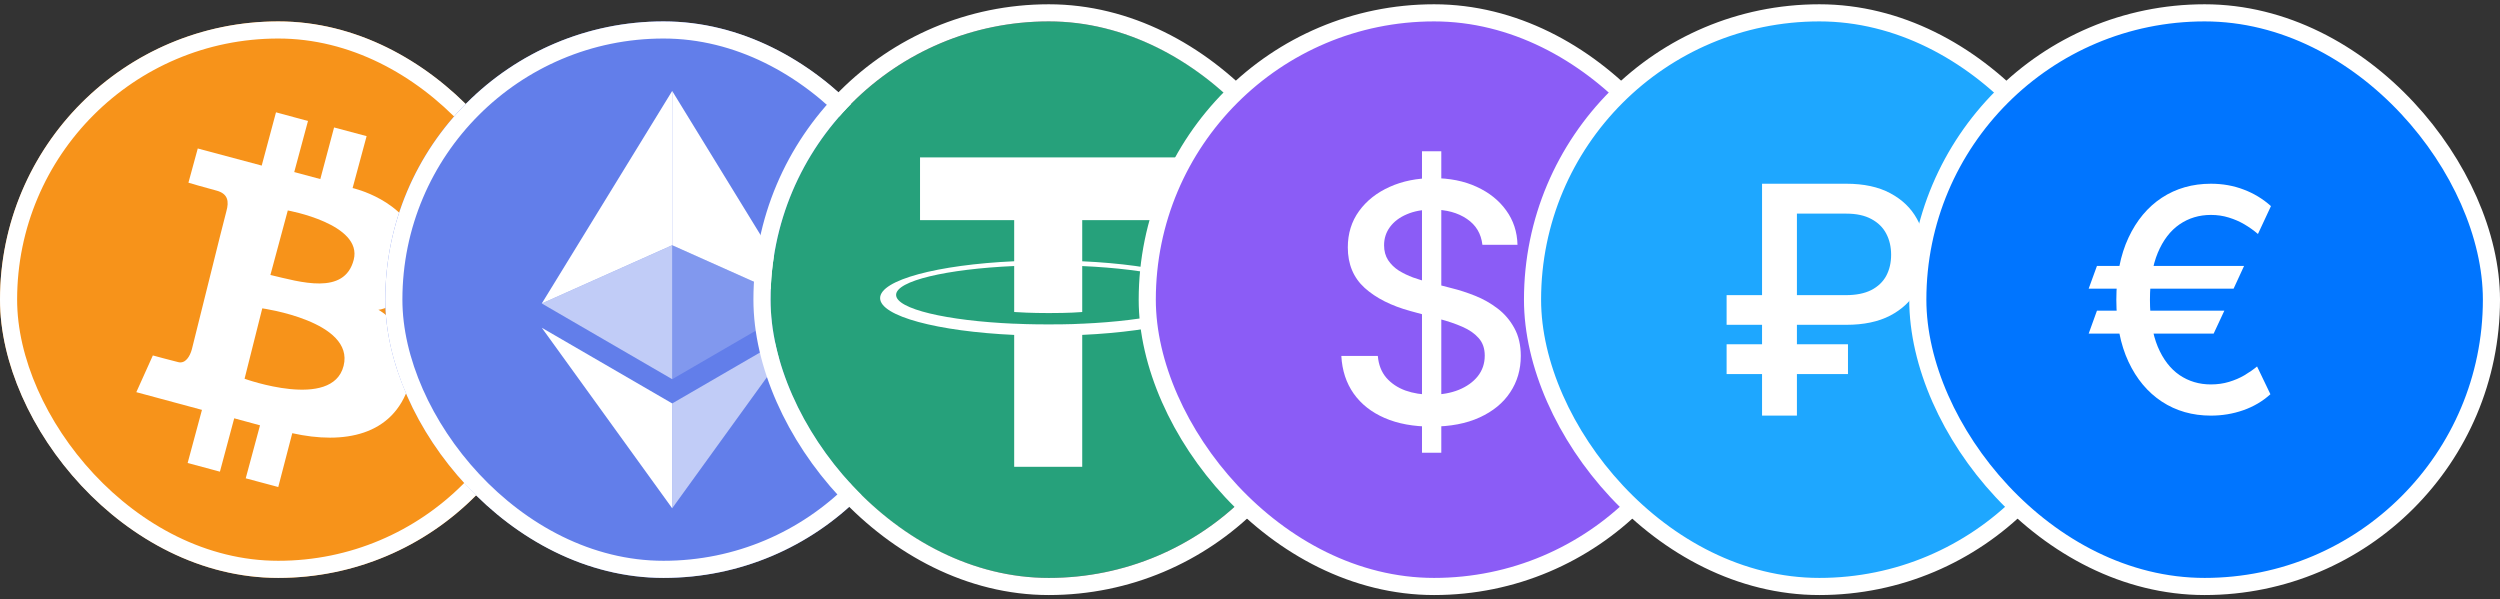
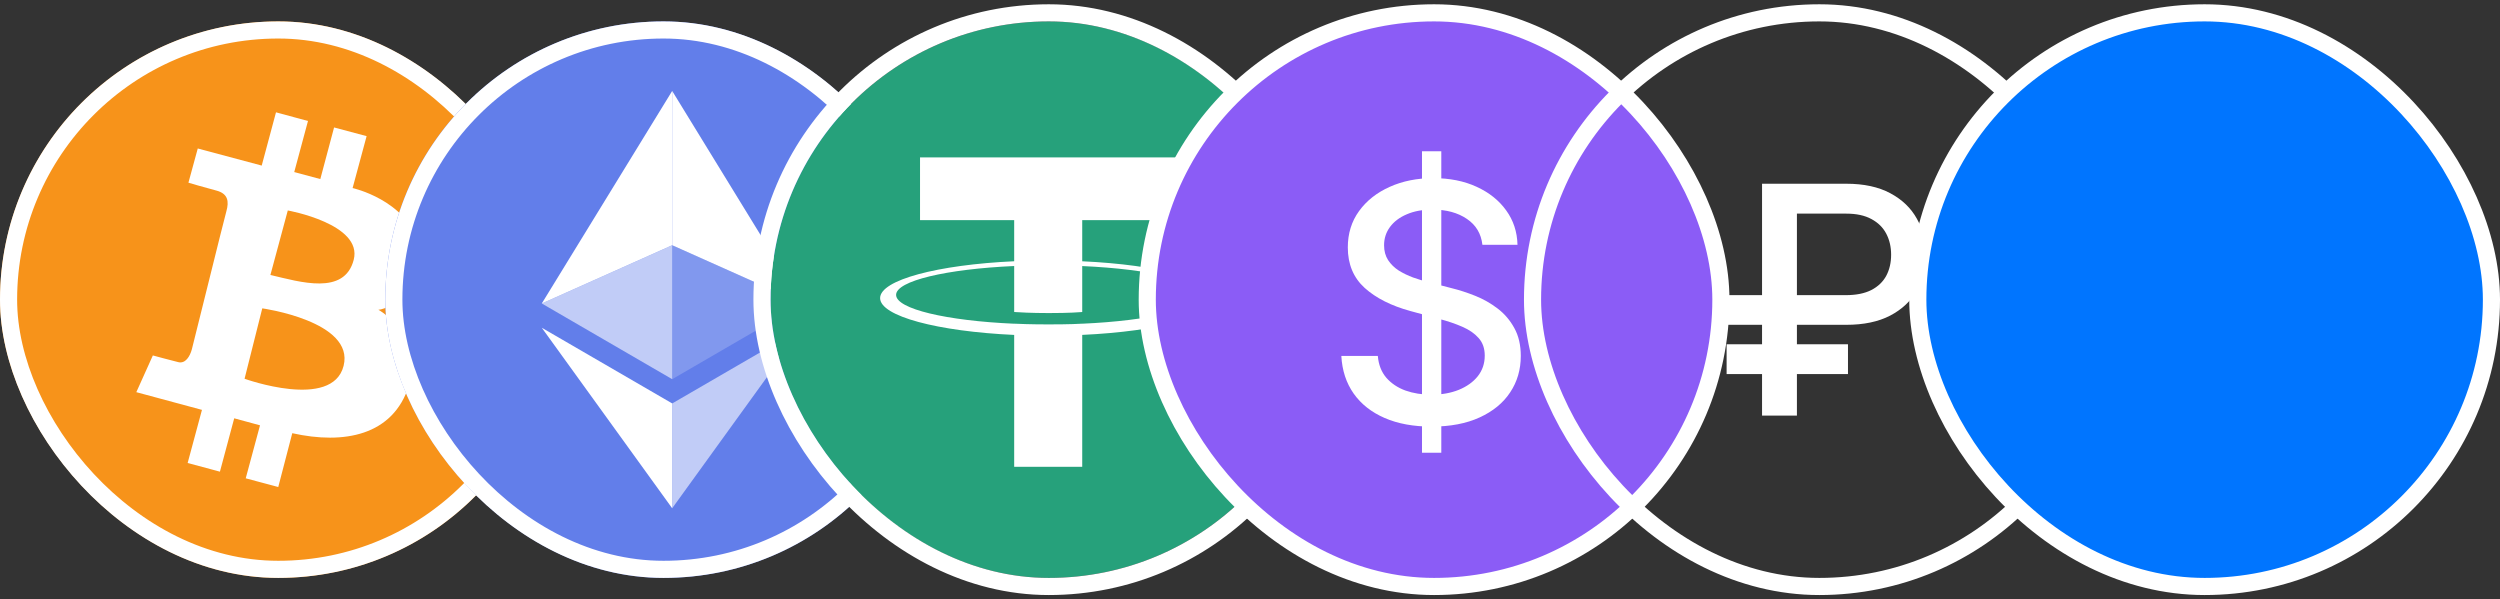
<svg xmlns="http://www.w3.org/2000/svg" width="100%" height="100%" viewBox="0 0 292 70" fill="none" preserveAspectRatio="xMidYMid meet">
  <rect x="0" y="0" width="292" height="70" fill="#333333" stroke="none" />
  <g clip-path="url(#clip0_1_8390)">
    <path d="M65 35C65 41.428 63.094 47.711 59.523 53.056C55.952 58.401 50.876 62.566 44.937 65.026C38.999 67.486 32.464 68.129 26.16 66.876C19.855 65.621 14.064 62.526 9.519 57.981C4.974 53.436 1.879 47.645 0.624 41.34C-0.63 35.036 0.014 28.501 2.474 22.563C4.934 16.624 9.099 11.548 14.444 7.977C19.789 4.406 26.072 2.5 32.5 2.5C41.12 2.5 49.386 5.924 55.481 12.019C61.576 18.114 65 26.381 65 35Z" fill="#F7931A" />
    <path fill-rule="evenodd" clip-rule="evenodd" d="M23.099 17.341L30.568 19.341L32.237 13.119L35.972 14.132L34.367 20.097L37.413 20.916L39.021 14.886L42.82 15.902L41.184 21.965C41.184 21.965 47.388 23.338 48.848 28.385C50.307 33.431 45.639 36.081 44.197 36.182C44.197 36.182 49.633 39.163 47.766 45.028C45.899 50.892 40.167 51.941 34.137 50.597L32.5 56.884L28.701 55.868L30.37 49.678L27.356 48.857L25.687 55.091L21.917 54.078L23.589 47.873L15.922 45.805L17.854 41.515C17.854 41.515 20.017 42.106 20.835 42.301C21.654 42.496 22.18 41.645 22.41 40.794C22.641 39.943 26.112 25.841 26.44 24.68C26.768 23.519 26.635 22.612 25.259 22.254C23.882 21.897 22.009 21.338 22.009 21.338L23.099 17.341ZM30.633 36.016L28.565 44.239C28.565 44.239 38.82 47.941 40.132 42.732C41.444 37.523 30.633 36.016 30.633 36.016ZM31.584 32.116L33.614 24.582C33.614 24.582 42.395 26.154 41.313 30.347C40.232 34.539 35.056 32.932 31.584 32.116Z" fill="white" />
  </g>
  <rect x="1" y="3.5" width="63" height="63" rx="31.5" stroke="white" stroke-width="2" />
  <g clip-path="url(#clip1_1_8390)">
    <path d="M77.5 67.5C95.449 67.5 110 52.949 110 35C110 17.051 95.449 2.5 77.5 2.5C59.551 2.5 45 17.051 45 35C45 52.949 59.551 67.5 77.5 67.5Z" fill="#627EEA" />
    <path d="M78.512 10.624V28.642L93.74 35.446L78.512 10.624Z" fill="white" />
    <path d="M78.511 10.624L63.281 35.446L78.511 28.642V10.624Z" fill="white" />
-     <path d="M78.512 47.122V59.365L93.75 38.282L78.512 47.122Z" fill="white" fill-opacity="0.602" />
+     <path d="M78.512 47.122V59.365L93.75 38.282Z" fill="white" fill-opacity="0.602" />
    <path d="M78.511 59.365V47.12L63.281 38.282L78.511 59.365Z" fill="white" />
    <path d="M78.512 44.289L93.74 35.447L78.512 28.646V44.289Z" fill="white" fill-opacity="0.2" />
    <path d="M63.281 35.447L78.511 44.289V28.646L63.281 35.447Z" fill="white" fill-opacity="0.602" />
  </g>
  <rect x="46" y="3.5" width="63" height="63" rx="31.5" stroke="white" stroke-width="2" />
  <g clip-path="url(#clip2_1_8390)">
    <path d="M122.5 67.5C140.449 67.5 155 52.949 155 35C155 17.051 140.449 2.5 122.5 2.5C104.551 2.5 90 17.051 90 35C90 52.949 104.551 67.5 122.5 67.5Z" fill="#26A17B" />
    <path fill-rule="evenodd" clip-rule="evenodd" d="M126.404 37.809V37.805C126.181 37.821 125.029 37.89 122.459 37.89C120.408 37.89 118.964 37.83 118.456 37.805V37.811C110.558 37.464 104.664 36.089 104.664 34.443C104.664 32.8 110.558 31.425 118.456 31.072V36.442C118.972 36.479 120.45 36.566 122.494 36.566C124.946 36.566 126.175 36.465 126.404 36.444V31.076C134.285 31.427 140.166 32.802 140.166 34.443C140.166 36.089 134.285 37.46 126.404 37.809ZM126.404 30.517V25.711H137.401V18.382H107.459V25.711H118.456V30.515C109.518 30.925 102.797 32.697 102.797 34.817C102.797 36.938 109.518 38.707 118.456 39.119V54.52H126.404V39.115C135.327 38.705 142.032 36.936 142.032 34.817C142.032 32.699 135.327 30.929 126.404 30.517Z" fill="white" />
  </g>
  <rect x="89" y="1.5" width="67" height="67" rx="33.5" stroke="white" stroke-width="2" />
  <rect x="134" y="1.5" width="67" height="67" rx="33.5" fill="#8B5CF6" />
  <rect x="134" y="1.5" width="67" height="67" rx="33.5" stroke="white" stroke-width="2" />
  <path d="M166.089 52.879V17.671H168.344V52.879H166.089ZM173.144 28.591C172.997 27.289 172.392 26.28 171.329 25.565C170.265 24.841 168.926 24.479 167.313 24.479C166.157 24.479 165.158 24.662 164.315 25.029C163.471 25.387 162.815 25.882 162.348 26.514C161.889 27.138 161.66 27.848 161.66 28.646C161.66 29.315 161.816 29.893 162.128 30.379C162.449 30.865 162.866 31.273 163.379 31.603C163.902 31.924 164.461 32.194 165.057 32.414C165.653 32.625 166.226 32.8 166.776 32.937L169.527 33.652C170.426 33.872 171.347 34.17 172.291 34.546C173.236 34.922 174.111 35.417 174.918 36.032C175.725 36.646 176.376 37.407 176.871 38.315C177.376 39.222 177.628 40.309 177.628 41.574C177.628 43.169 177.215 44.586 176.39 45.824C175.574 47.062 174.387 48.038 172.828 48.753C171.278 49.468 169.403 49.826 167.203 49.826C165.094 49.826 163.269 49.491 161.729 48.822C160.189 48.153 158.983 47.204 158.112 45.975C157.241 44.737 156.759 43.27 156.668 41.574H160.931C161.014 42.592 161.344 43.44 161.921 44.118C162.508 44.788 163.256 45.287 164.163 45.617C165.08 45.938 166.084 46.099 167.175 46.099C168.376 46.099 169.444 45.911 170.38 45.535C171.324 45.15 172.067 44.618 172.608 43.94C173.149 43.252 173.419 42.45 173.419 41.533C173.419 40.698 173.181 40.015 172.704 39.484C172.236 38.952 171.599 38.512 170.792 38.163C169.995 37.815 169.091 37.508 168.083 37.242L164.755 36.334C162.499 35.72 160.711 34.817 159.391 33.625C158.08 32.433 157.424 30.856 157.424 28.894C157.424 27.271 157.864 25.854 158.744 24.644C159.625 23.433 160.817 22.494 162.32 21.824C163.824 21.146 165.52 20.807 167.409 20.807C169.316 20.807 170.999 21.141 172.456 21.811C173.923 22.48 175.079 23.401 175.922 24.575C176.766 25.739 177.206 27.078 177.243 28.591H173.144Z" fill="white" />
-   <rect x="179" y="1.5" width="67" height="67" rx="33.5" fill="#1EA7FF" />
  <rect x="179" y="1.5" width="67" height="67" rx="33.5" stroke="white" stroke-width="2" />
  <path d="M215.646 37.938H201.668V34.473H215.593C216.792 34.473 217.784 34.275 218.568 33.878C219.353 33.472 219.935 32.917 220.314 32.212C220.693 31.498 220.883 30.678 220.883 29.752C220.883 28.835 220.693 28.015 220.314 27.292C219.935 26.569 219.357 26.001 218.582 25.586C217.806 25.163 216.827 24.952 215.646 24.952H209.88V48.544H205.807V21.46H215.646C217.7 21.46 219.415 21.831 220.79 22.571C222.174 23.312 223.21 24.308 223.898 25.56C224.594 26.812 224.942 28.205 224.942 29.739C224.942 31.291 224.59 32.688 223.885 33.931C223.188 35.165 222.148 36.144 220.764 36.867C219.388 37.581 217.682 37.938 215.646 37.938ZM215.844 40.212V43.691H201.668V40.212H215.844Z" fill="white" />
  <rect x="224" y="1.5" width="67" height="67" rx="33.5" fill="#0075FF" />
  <rect x="224" y="1.5" width="67" height="67" rx="33.5" stroke="white" stroke-width="2" />
-   <path d="M262.107 31.063L260.884 33.715H243.957L244.923 31.063H262.107ZM259.803 36.289L258.554 38.967H243.957L244.923 36.289H259.803ZM265.248 24.073L263.729 27.33C263.249 26.918 262.725 26.545 262.159 26.21C261.592 25.876 260.983 25.61 260.331 25.412C259.679 25.206 258.979 25.103 258.233 25.103C256.86 25.103 255.637 25.472 254.564 26.21C253.491 26.948 252.646 28.055 252.028 29.531C251.419 30.999 251.114 32.827 251.114 35.015C251.114 37.203 251.419 39.031 252.028 40.499C252.646 41.966 253.491 43.069 254.564 43.807C255.637 44.536 256.86 44.901 258.233 44.901C258.988 44.901 259.692 44.802 260.344 44.605C261.004 44.407 261.605 44.15 262.146 43.833C262.695 43.506 263.189 43.163 263.626 42.803L265.184 46.047C264.274 46.87 263.219 47.492 262.017 47.913C260.816 48.334 259.554 48.544 258.233 48.544C256.079 48.544 254.169 47.999 252.504 46.909C250.848 45.819 249.548 44.266 248.604 42.249C247.66 40.224 247.188 37.813 247.188 35.015C247.188 32.209 247.66 29.793 248.604 27.768C249.548 25.743 250.848 24.185 252.504 23.095C254.169 22.005 256.079 21.46 258.233 21.46C259.606 21.46 260.884 21.688 262.069 22.143C263.253 22.589 264.313 23.233 265.248 24.073Z" fill="white" />
  <defs>
    <clipPath id="clip0_1_8390">
      <rect y="2.5" width="65" height="65" rx="32.5" fill="white" />
    </clipPath>
    <clipPath id="clip1_1_8390">
      <rect x="45" y="2.5" width="65" height="65" rx="32.5" fill="white" />
    </clipPath>
    <clipPath id="clip2_1_8390">
      <rect x="90" y="2.5" width="65" height="65" rx="32.5" fill="white" />
    </clipPath>
  </defs>
</svg>